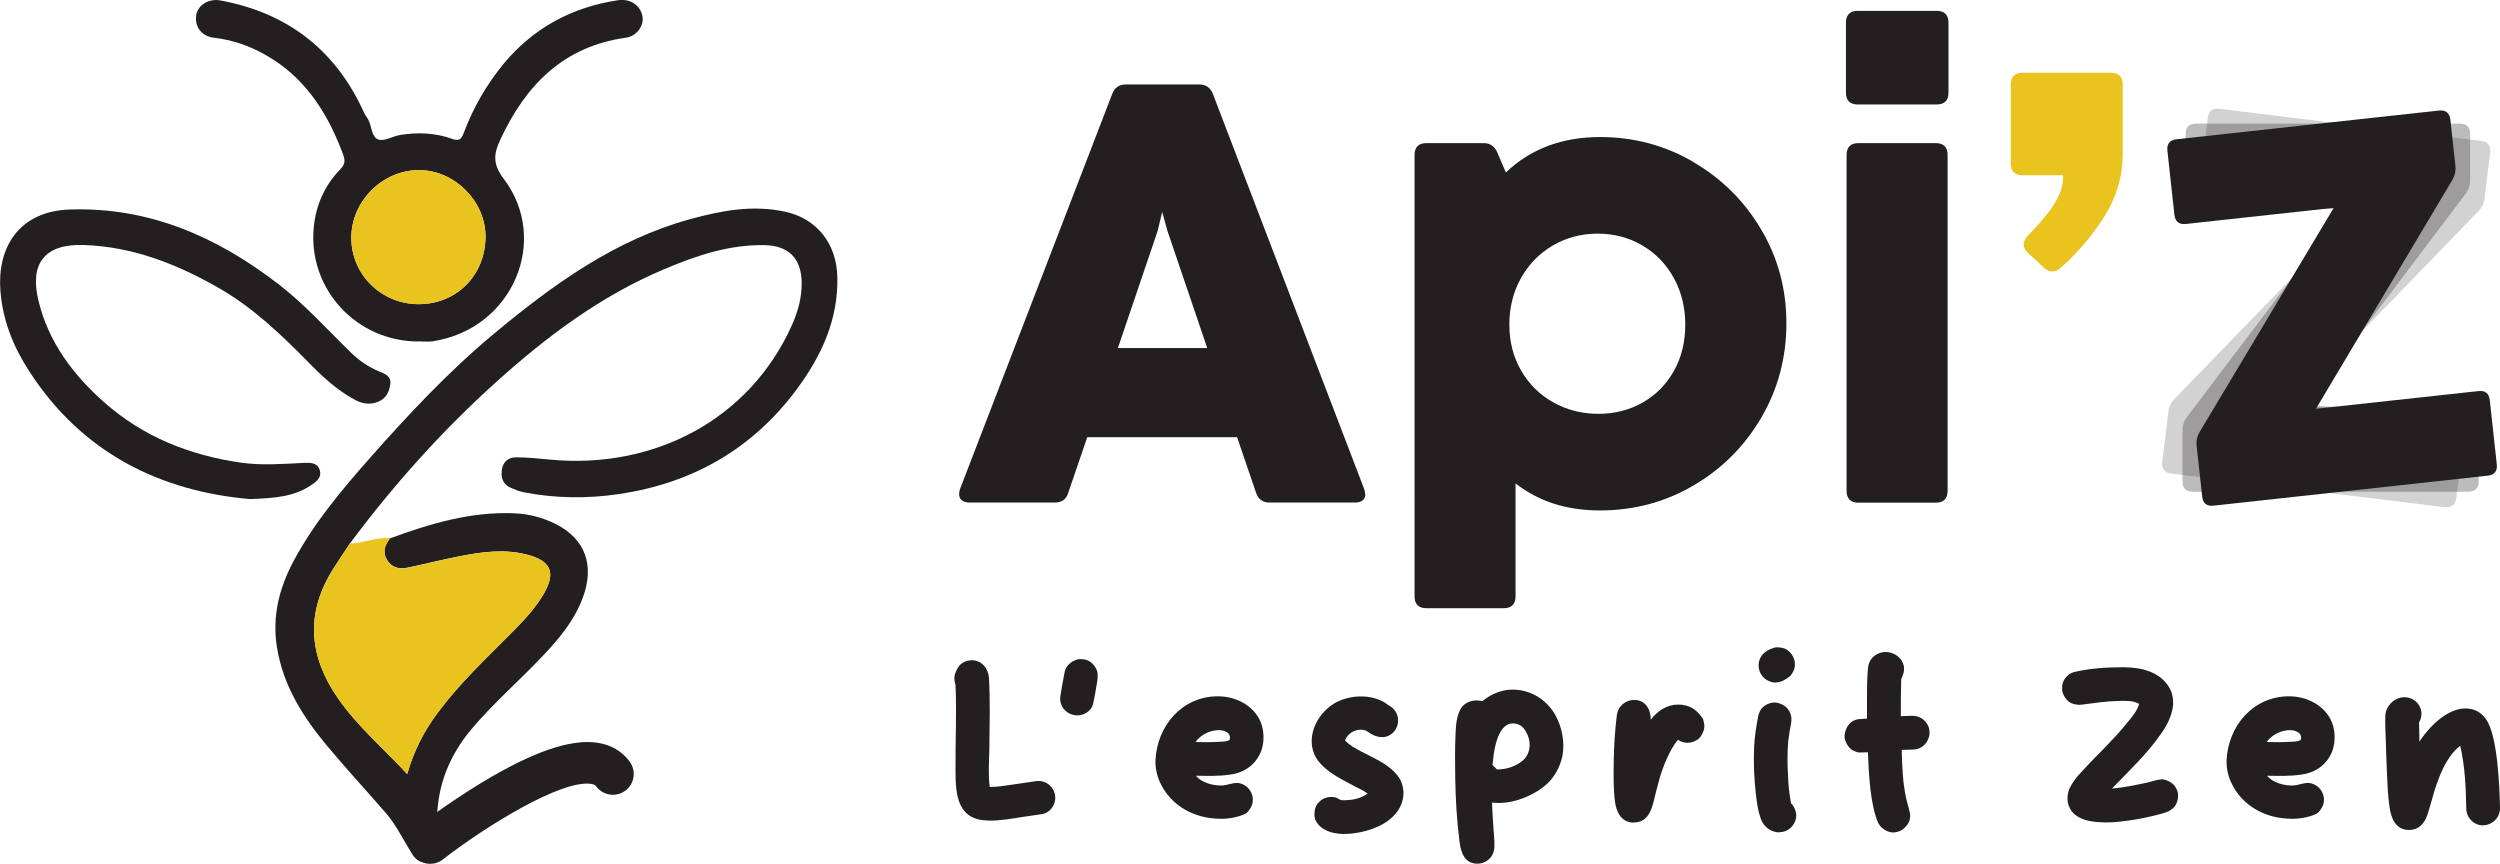
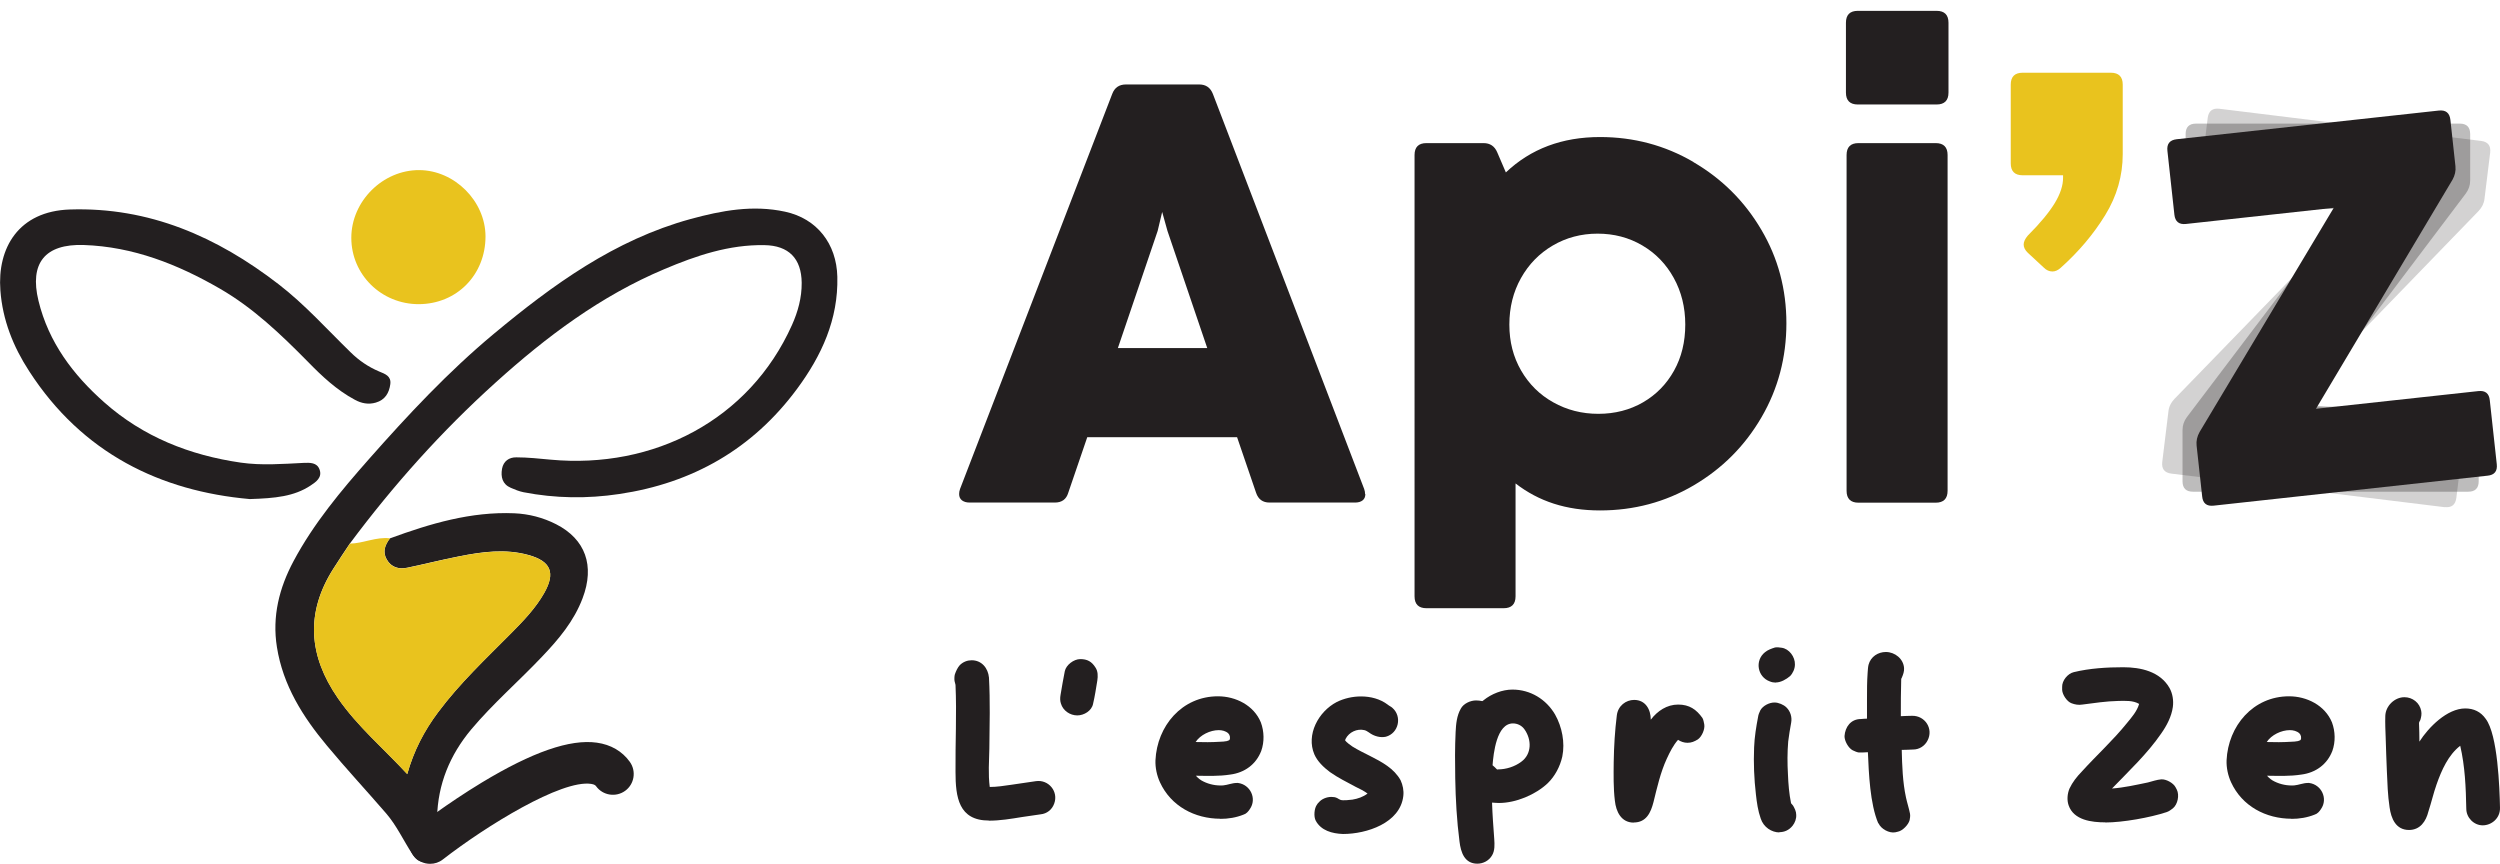
<svg xmlns="http://www.w3.org/2000/svg" id="Layer_2" data-name="Layer 2" viewBox="0 0 193.56 66.88">
  <defs>
    <style> .cls-1, .cls-2, .cls-3 { fill: #231f20; } .cls-4 { fill: #e9c31e; } .cls-2 { opacity: .3; } .cls-3 { opacity: .2; } </style>
  </defs>
  <g id="Calque_1" data-name="Calque 1">
    <g>
      <g>
        <path class="cls-1" d="M105.71,38.25c0,.22-.07.38-.21.49s-.33.17-.58.17h-6.63c-.52,0-.87-.25-1.04-.76l-1.47-4.3h-11.6l-1.47,4.3c-.15.51-.5.76-1.04.76h-6.6c-.25,0-.44-.06-.59-.17-.15-.12-.22-.28-.22-.49,0-.12.02-.25.07-.39l11.78-30.58c.18-.49.54-.74,1.06-.74h5.68c.52,0,.87.25,1.06.74l11.71,30.58c.05.14.07.27.07.39ZM93.47,26.95l-3.08-9.07-.41-1.47-.35,1.47-3.08,9.07h6.93Z" />
        <path class="cls-1" d="M131.11,12.55c2.21,1.29,3.96,3.03,5.26,5.24,1.3,2.2,1.94,4.61,1.94,7.24s-.64,5.07-1.93,7.28c-1.29,2.22-3.04,3.97-5.25,5.27-2.21,1.3-4.63,1.94-7.25,1.94s-4.74-.7-6.54-2.09v8.74c0,.61-.31.92-.92.92h-5.98c-.61,0-.92-.31-.92-.92V12c0-.61.31-.92.92-.92h4.42c.51,0,.86.24,1.06.71l.67,1.56c1.93-1.83,4.36-2.74,7.29-2.74,2.61,0,5.02.64,7.23,1.93ZM127.21,31.15c1.02-.59,1.82-1.41,2.4-2.45.58-1.04.87-2.23.87-3.57s-.3-2.54-.89-3.61c-.59-1.07-1.4-1.91-2.44-2.52-1.04-.61-2.19-.91-3.46-.91s-2.43.31-3.47.92c-1.04.61-1.86,1.45-2.46,2.52-.6,1.07-.9,2.27-.9,3.6s.3,2.5.91,3.56c.61,1.05,1.43,1.87,2.49,2.46,1.05.59,2.21.89,3.49.89s2.44-.3,3.46-.89Z" />
        <path class="cls-1" d="M142.92,7.16V1.76c0-.61.31-.92.92-.92h6.1c.61,0,.92.31.92.92v5.41c0,.61-.31.92-.92.92h-6.1c-.61,0-.92-.31-.92-.92ZM149.87,38.92h-5.98c-.61,0-.92-.31-.92-.92V12c0-.61.31-.92.92-.92h5.98c.61,0,.92.31.92.92v26c0,.61-.31.92-.92.92Z" />
        <path class="cls-4" d="M158.91,21.02c-.25,0-.47-.1-.67-.3l-1.24-1.15c-.22-.21-.32-.43-.32-.64s.11-.44.32-.69c.97-.97,1.66-1.81,2.09-2.52.43-.71.64-1.36.64-1.94v-.21h-3.13c-.61,0-.92-.31-.92-.92v-6.1c0-.61.31-.92.92-.92h6.83c.61,0,.92.31.92.92v5.38c0,1.67-.45,3.25-1.36,4.73-.91,1.48-2.06,2.84-3.45,4.08-.2.18-.41.28-.64.28Z" />
        <path class="cls-2" d="M191.11,38.07h-21.32c-.54,0-.81-.27-.81-.81v-3.96c0-.37.11-.7.34-1.01l12.21-16.13h-11.5c-.54,0-.81-.27-.81-.81v-4.97c0-.54.27-.81.81-.81h20.41c.54,0,.81.27.81.81v3.61c0,.37-.12.7-.35,1.01l-12.44,16.48h12.64c.54,0,.81.27.81.81v4.97c0,.54-.27.81-.81.81Z" />
        <path class="cls-3" d="M189.29,39.27l-21.17-2.6c-.54-.07-.77-.37-.71-.9l.48-3.93c.04-.36.2-.68.47-.96l14.09-14.52-11.42-1.4c-.54-.07-.77-.37-.71-.9l.61-4.93c.07-.54.37-.77.9-.71l20.26,2.49c.54.07.77.37.71.9l-.44,3.58c-.04.36-.2.68-.47.96l-14.36,14.83,12.55,1.54c.54.07.77.37.71.9l-.61,4.93c-.07.54-.37.77-.9.71Z" />
        <path class="cls-1" d="M192.59,36.83l-21.2,2.32c-.54.06-.84-.18-.89-.72l-.43-3.93c-.04-.36.04-.71.23-1.05l10.39-17.36-11.44,1.25c-.54.06-.84-.18-.9-.72l-.54-4.94c-.06-.54.18-.84.72-.9l20.29-2.22c.54-.06.84.18.9.72l.39,3.59c.04.36-.04.71-.23,1.05l-10.57,17.73,12.57-1.37c.54-.06.84.18.89.72l.54,4.94c.06.54-.18.84-.72.89Z" />
      </g>
      <g>
        <path class="cls-1" d="M76.57,63.53c-2.35,0-2.59-1.81-2.59-3.77-.02-2.24.1-4.49,0-6.73,0-.05-.07-.24-.07-.28-.03-.1-.02-.43.02-.54.09-.26.21-.52.38-.71.26-.26.59-.38.92-.38.78,0,1.27.61,1.34,1.34.1,1.83.05,3.65.03,5.48-.02.99-.1,2,.03,2.99.56,0,1.11-.09,1.67-.17.64-.1,1.27-.19,1.91-.28.97-.14,1.76.8,1.41,1.74-.17.47-.56.78-1.06.83-.49.07-.97.14-1.44.21-.85.14-1.7.28-2.56.28Z" />
        <path class="cls-1" d="M83.41,55.39c-.57,0-1.11-.37-1.27-.92-.07-.21-.07-.43-.03-.66.1-.61.21-1.23.33-1.84.1-.49.7-.94,1.2-.94.54,0,.89.19,1.18.66.19.28.19.66.14.99-.1.61-.19,1.22-.33,1.81-.1.54-.7.9-1.22.9Z" />
        <path class="cls-1" d="M94.49,63.39c-1.98,0-3.83-.97-4.68-2.82-.24-.52-.37-1.13-.35-1.7.12-2.66,2.05-4.96,4.84-4.96,1.37,0,2.78.7,3.32,2.02.26.7.28,1.51.03,2.21-.4,1.04-1.29,1.69-2.4,1.83-.89.14-1.77.1-2.66.09.17.19.37.35.59.45.47.23.99.33,1.51.3.35-.03.7-.19,1.06-.19h.1c.96.12,1.48,1.22.92,2.02-.12.19-.28.37-.49.43-.57.23-1.18.33-1.81.33ZM94.44,57.43c.19,0,.37-.02.54-.05.05-.02.17-.05.21-.09.09-.16.03-.4-.1-.52-.19-.17-.47-.24-.73-.24-.66,0-1.43.37-1.79.92.63.02,1.25.02,1.88-.02Z" />
        <path class="cls-1" d="M103.97,64.57c-.82-.03-1.69-.26-2.1-1.03-.17-.31-.12-.97.1-1.25.03-.07.09-.12.14-.17.21-.26.61-.42.97-.42.16,0,.31.02.45.09.03.02.23.14.26.14.16.07.77,0,.92-.02.42-.07.83-.21,1.17-.47-.28-.21-.61-.37-.92-.52-.68-.37-1.37-.7-2-1.15-.49-.37-.96-.82-1.2-1.37-.64-1.51.3-3.3,1.74-4.05.57-.28,1.22-.43,1.88-.43.73,0,1.48.19,2.07.64.1.09.24.14.35.24.78.68.49,1.97-.5,2.24-.1.02-.19.03-.3.03-.24,0-.49-.07-.7-.17-.23-.1-.42-.31-.66-.37-.57-.14-1.2.16-1.46.68,0,.03-.05.1-.03.12.07.12.45.4.56.47.87.54,1.86.9,2.7,1.5.42.3.78.66,1.03,1.11.17.37.26.8.21,1.22-.24,2.1-2.85,2.94-4.66,2.94Z" />
        <path class="cls-1" d="M114.39,66.87c-1.01,0-1.29-.89-1.39-1.72-.21-1.62-.3-3.25-.33-4.89-.02-1.2-.03-2.38.03-3.58.03-.63.09-1.27.4-1.81.21-.4.75-.64,1.18-.64.16,0,.31.02.47.05.03.02.09-.05.12-.07.61-.49,1.44-.82,2.23-.82,1.39,0,2.61.75,3.3,1.93.54.96.78,2.17.56,3.25-.17.77-.57,1.53-1.13,2.07-.94.89-2.47,1.53-3.77,1.53-.19,0-.37-.02-.54-.03.03.94.1,1.88.17,2.82.03.42.05.89-.16,1.25-.24.43-.7.66-1.15.66ZM115.97,59.57c.64,0,1.3-.21,1.81-.59.82-.59.83-1.72.23-2.54-.21-.28-.54-.43-.87-.43-1.27,0-1.51,2.33-1.58,3.24.12.09.23.21.33.31.02.02.07.02.09.02Z" />
        <path class="cls-1" d="M126.49,63.69c-.97,0-1.37-.85-1.46-1.69-.12-.99-.1-2-.09-3.01.02-1.2.09-2.4.24-3.6.09-.75.71-1.2,1.34-1.2.89,0,1.29.75,1.29,1.53.52-.68,1.25-1.17,2.12-1.17s1.41.38,1.88,1.04c.09.16.1.33.14.49.07.37-.19.96-.5,1.17-.26.16-.49.26-.8.26-.26,0-.52-.09-.73-.23-.37.42-.63.94-.87,1.46-.49,1.06-.75,2.23-1.03,3.36-.21.82-.56,1.58-1.53,1.58Z" />
        <path class="cls-1" d="M137.78,64.45c-.61,0-1.24-.4-1.46-1.08-.21-.59-.3-1.23-.37-1.86-.14-1.2-.19-2.42-.14-3.64.03-.8.16-1.6.31-2.38.02-.17.1-.33.17-.49.19-.35.68-.61,1.1-.61.31,0,.71.17.92.38.31.3.45.75.37,1.18-.09.49-.17.97-.23,1.46-.07.83-.07,1.69-.02,2.54.03.75.09,1.5.24,2.24.02.03.14.16.16.19.12.21.24.45.24.7.02.3-.09.61-.28.85-.28.35-.64.5-1.03.5ZM137.5,52.85c-.16,0-.33-.03-.47-.09-.97-.35-1.18-1.62-.38-2.26.23-.19.5-.28.78-.37.17-.03.35,0,.5.02.59.07,1.06.71,1.04,1.3,0,.33-.16.68-.38.9-.28.24-.71.49-1.1.49Z" />
        <path class="cls-1" d="M145.42,63.74c-.64-1.51-.73-3.88-.8-5.5-.24.02-.47.02-.71.02-.16-.02-.31-.1-.47-.17-.33-.17-.64-.73-.63-1.1.05-.71.49-1.32,1.27-1.32.16-.02.31-.02.47-.03v-1.51c0-.7,0-1.37.05-2.05.02-.21.02-.4.07-.61.17-.64.75-.99,1.34-.99.71,0,1.37.54,1.41,1.25.02.24-.07.5-.17.73,0,.02-.05.09-.05.1-.03.96-.03,1.93-.03,2.89.3-.02.57-.02.87-.03,1.01-.02,1.67,1.01,1.2,1.91-.21.42-.64.7-1.11.7-.3.02-.59.02-.89.03.03,1.22.07,2.49.33,3.69.09.42.23.83.31,1.25.03.17,0,.35-.03.5-.09.35-.54.82-.9.89l-.21.05c-.47.09-1.11-.26-1.3-.7Z" />
        <path class="cls-1" d="M163,63.67c-1.04,0-2.44-.16-2.84-1.32-.14-.4-.1-.9.07-1.3.23-.49.57-.92.94-1.3,1.15-1.27,2.44-2.44,3.51-3.77.37-.45.78-.92.94-1.48-.47-.28-1.08-.24-1.63-.23-.92.02-1.84.16-2.77.28-.28.05-.57,0-.83-.1-.35-.12-.71-.66-.73-1.03v-.23c-.02-.49.43-1.04.9-1.15,1.23-.3,2.57-.38,3.83-.38,1.36,0,2.85.33,3.58,1.6.24.43.33.97.26,1.48-.1.73-.47,1.44-.9,2.05-1.08,1.57-2.49,2.89-3.81,4.26.94-.07,1.86-.28,2.78-.47.35-.09.68-.21,1.03-.24.37-.03.94.28,1.11.61.03.05.07.12.1.19.21.43.07,1.13-.3,1.44-.16.12-.31.24-.5.3-1.27.42-3.39.8-4.75.8Z" />
        <path class="cls-1" d="M177.42,63.39c-1.98,0-3.83-.97-4.68-2.82-.24-.52-.37-1.13-.35-1.7.12-2.66,2.05-4.96,4.84-4.96,1.37,0,2.78.7,3.32,2.02.26.7.28,1.51.03,2.21-.4,1.04-1.29,1.69-2.4,1.83-.89.14-1.77.1-2.66.09.17.19.37.35.59.45.47.23.99.33,1.51.3.35-.03.7-.19,1.06-.19h.1c.96.12,1.48,1.22.92,2.02-.12.19-.28.37-.49.43-.57.23-1.18.33-1.81.33ZM177.37,57.43c.19,0,.37-.02.54-.05.05-.02.17-.05.21-.09.09-.16.03-.4-.1-.52-.19-.17-.47-.24-.73-.24-.66,0-1.43.37-1.79.92.63.02,1.25.02,1.88-.02Z" />
        <path class="cls-1" d="M186.52,64.26c-1.03,0-1.39-.89-1.51-1.76-.14-.92-.17-1.88-.21-2.82-.03-.83-.07-1.69-.09-2.54-.02-.57-.05-1.15-.03-1.72.03-.78.73-1.44,1.48-1.44.63,0,1.18.43,1.3,1.06.05.24,0,.49-.07.71-.02.03-.1.17-.1.23.02.47.03.96.03,1.44.7-1.1,2.14-2.57,3.55-2.57.66,0,1.2.26,1.58.8.94,1.23,1.08,5.37,1.11,6.89.02.82-.66,1.36-1.34,1.36s-1.27-.59-1.27-1.29c-.03-1.63-.1-3.29-.47-4.87-.92.71-1.44,1.88-1.83,2.99-.24.68-.4,1.39-.63,2.09-.19.77-.64,1.44-1.51,1.44Z" />
      </g>
      <g>
        <path class="cls-1" d="M30.2,41.68c3.11-1.14,6.26-2.08,9.62-1.94,1.13.05,2.22.33,3.24.85,2.27,1.16,3,3.21,2.05,5.72-.67,1.78-1.86,3.19-3.15,4.54-1.8,1.9-3.79,3.62-5.48,5.63-1.65,1.98-2.58,4.23-2.64,6.82-.02.75-.09,1.51-.16,2.26-.04.46-.16.93-.66,1.11-.54.19-.88-.2-1.12-.58-.67-1.03-1.19-2.17-2-3.11-1.52-1.76-3.1-3.46-4.58-5.24-1.87-2.24-3.41-4.67-3.88-7.64-.38-2.38.18-4.58,1.29-6.66,1.56-2.92,3.67-5.44,5.84-7.9,3.02-3.42,6.14-6.76,9.66-9.69,4.58-3.81,9.36-7.28,15.23-8.89,2.41-.66,4.83-1.11,7.32-.57,2.47.53,3.99,2.48,4.05,5.04.08,3.3-1.22,6.11-3.12,8.68-3.43,4.64-8.09,7.3-13.77,8.14-2.46.37-4.95.34-7.41-.14-.34-.07-.66-.2-.98-.34-.66-.28-.79-.85-.68-1.48.11-.59.55-.89,1.11-.88.89,0,1.78.1,2.66.18,7.96.74,15.38-3.06,18.68-10.43.46-1.03.76-2.11.75-3.27-.02-1.87-1-2.88-2.88-2.91-2.74-.05-5.28.81-7.76,1.86-4.92,2.07-9.13,5.23-13.06,8.78-4.18,3.77-7.92,7.95-11.28,12.46-.43.65-.87,1.29-1.28,1.95-2.17,3.42-1.92,6.74.35,10.02,1.52,2.2,3.56,3.91,5.37,5.88.5-1.79,1.31-3.36,2.39-4.79,1.67-2.24,3.7-4.14,5.66-6.12.95-.96,1.89-1.93,2.56-3.12.88-1.56.51-2.45-1.22-2.93-1.8-.5-3.59-.25-5.36.1-1.34.26-2.67.6-4.01.88-.66.14-1.25-.01-1.61-.64-.34-.6-.13-1.14.26-1.64Z" />
-         <path class="cls-1" d="M32.42,26.44c-4.81.01-8.58-4.06-8.13-8.82.16-1.72.84-3.26,2.06-4.52.36-.37.39-.66.22-1.13-1.11-2.98-2.7-5.62-5.45-7.38-1.39-.89-2.9-1.48-4.56-1.67-.95-.11-1.5-.84-1.37-1.74.11-.77.96-1.31,1.85-1.15,5.24.96,8.97,3.86,11.16,8.72.08.17.2.31.29.47.3.53.26,1.39.8,1.58.46.16,1.11-.25,1.69-.35,1.35-.22,2.7-.17,3.99.29.6.22.75.03.94-.46.73-1.95,1.76-3.73,3.08-5.34C41.29,2.17,44.27.56,47.83.02c.99-.15,1.79.41,1.92,1.3.1.71-.48,1.49-1.29,1.6-4.83.67-7.76,3.67-9.72,7.88-.51,1.09-.62,1.88.25,3.03,3.63,4.77.69,11.67-5.52,12.6-.34.05-.7,0-1.05,0ZM32.42,23.55c2.95,0,5.18-2.27,5.17-5.25,0-2.72-2.39-5.11-5.12-5.13-2.84-.02-5.28,2.41-5.27,5.24,0,2.85,2.33,5.14,5.22,5.14Z" />
        <path class="cls-1" d="M19.34,38.64c-6.91-.61-12.97-3.54-17.08-9.9C1.02,26.84.2,24.77.03,22.49c-.25-3.3,1.41-6.14,5.38-6.27,6.14-.2,11.39,2.11,16.15,5.78,2.04,1.57,3.75,3.49,5.59,5.28.64.63,1.37,1.13,2.2,1.48.46.19.95.35.87.98-.09.68-.4,1.22-1.12,1.43-.58.17-1.12.06-1.63-.22-1.4-.75-2.54-1.82-3.63-2.94-2.09-2.12-4.23-4.17-6.83-5.67-3.26-1.88-6.7-3.24-10.52-3.37-3.01-.1-4.22,1.4-3.51,4.32.78,3.21,2.68,5.73,5.09,7.86,3.01,2.67,6.62,4.1,10.58,4.67,1.61.23,3.24.1,4.85.02.5-.02,1.04-.04,1.24.51.23.62-.28.97-.69,1.24-1.28.85-2.75.99-4.7,1.05Z" />
        <path class="cls-4" d="M30.2,41.68c-.39.5-.6,1.04-.26,1.64.35.63.95.78,1.61.64,1.34-.28,2.67-.62,4.01-.88,1.78-.35,3.57-.6,5.36-.1,1.73.48,2.11,1.37,1.22,2.93-.67,1.18-1.61,2.16-2.56,3.12-1.96,1.97-3.99,3.88-5.66,6.12-1.07,1.44-1.89,3-2.39,4.79-1.81-1.97-3.85-3.68-5.37-5.88-2.27-3.28-2.52-6.6-.35-10.02.42-.66.86-1.3,1.28-1.95,1.05-.02,2.03-.54,3.1-.41Z" />
        <path class="cls-4" d="M32.42,23.55c-2.89,0-5.22-2.28-5.22-5.14,0-2.83,2.44-5.26,5.27-5.24,2.73.02,5.11,2.4,5.12,5.13,0,2.98-2.22,5.24-5.17,5.25Z" />
        <path class="cls-1" d="M33.3,66.88c-.48,0-.96-.21-1.27-.62-.55-.7-.42-1.71.28-2.26.09-.07,2.27-1.76,4.99-3.41,3.92-2.37,6.84-3.38,8.91-3.09,1.08.15,1.96.66,2.55,1.48.52.72.36,1.73-.36,2.25-.72.52-1.73.36-2.25-.36-.03-.04-.1-.14-.39-.18-2.3-.33-8.09,3.23-11.47,5.85-.29.23-.64.34-.99.34Z" />
      </g>
    </g>
  </g>
</svg>